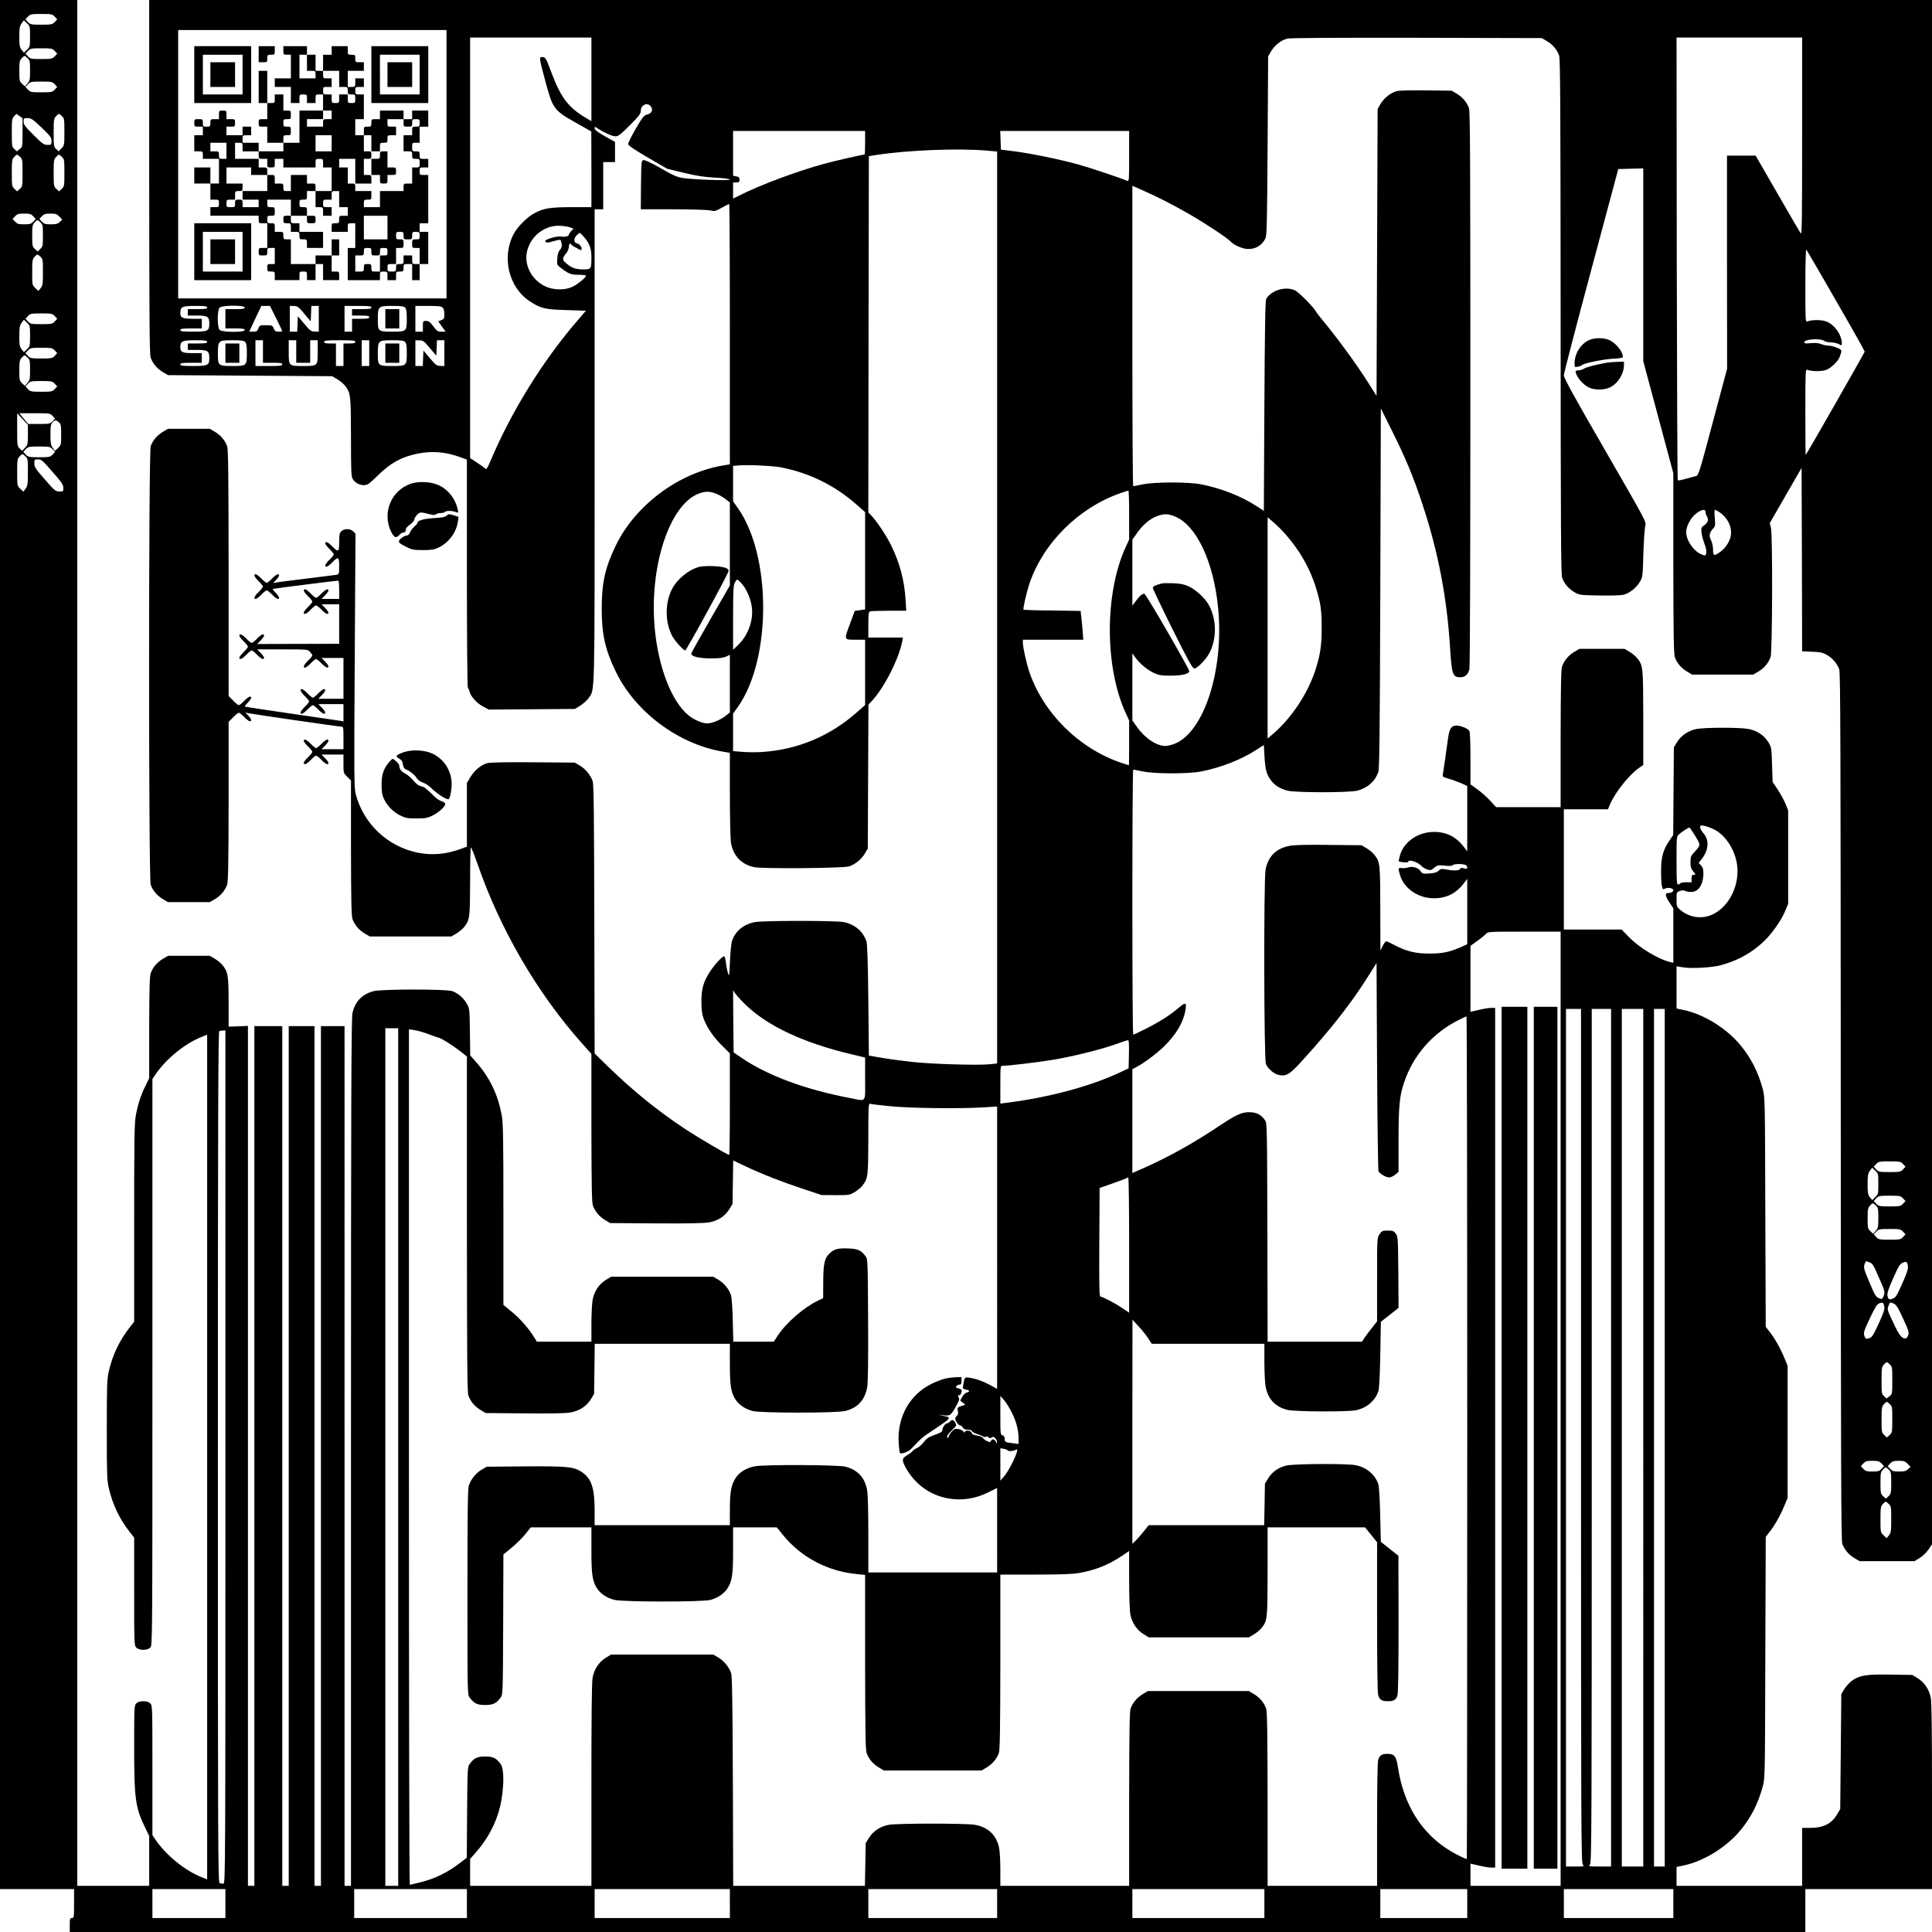
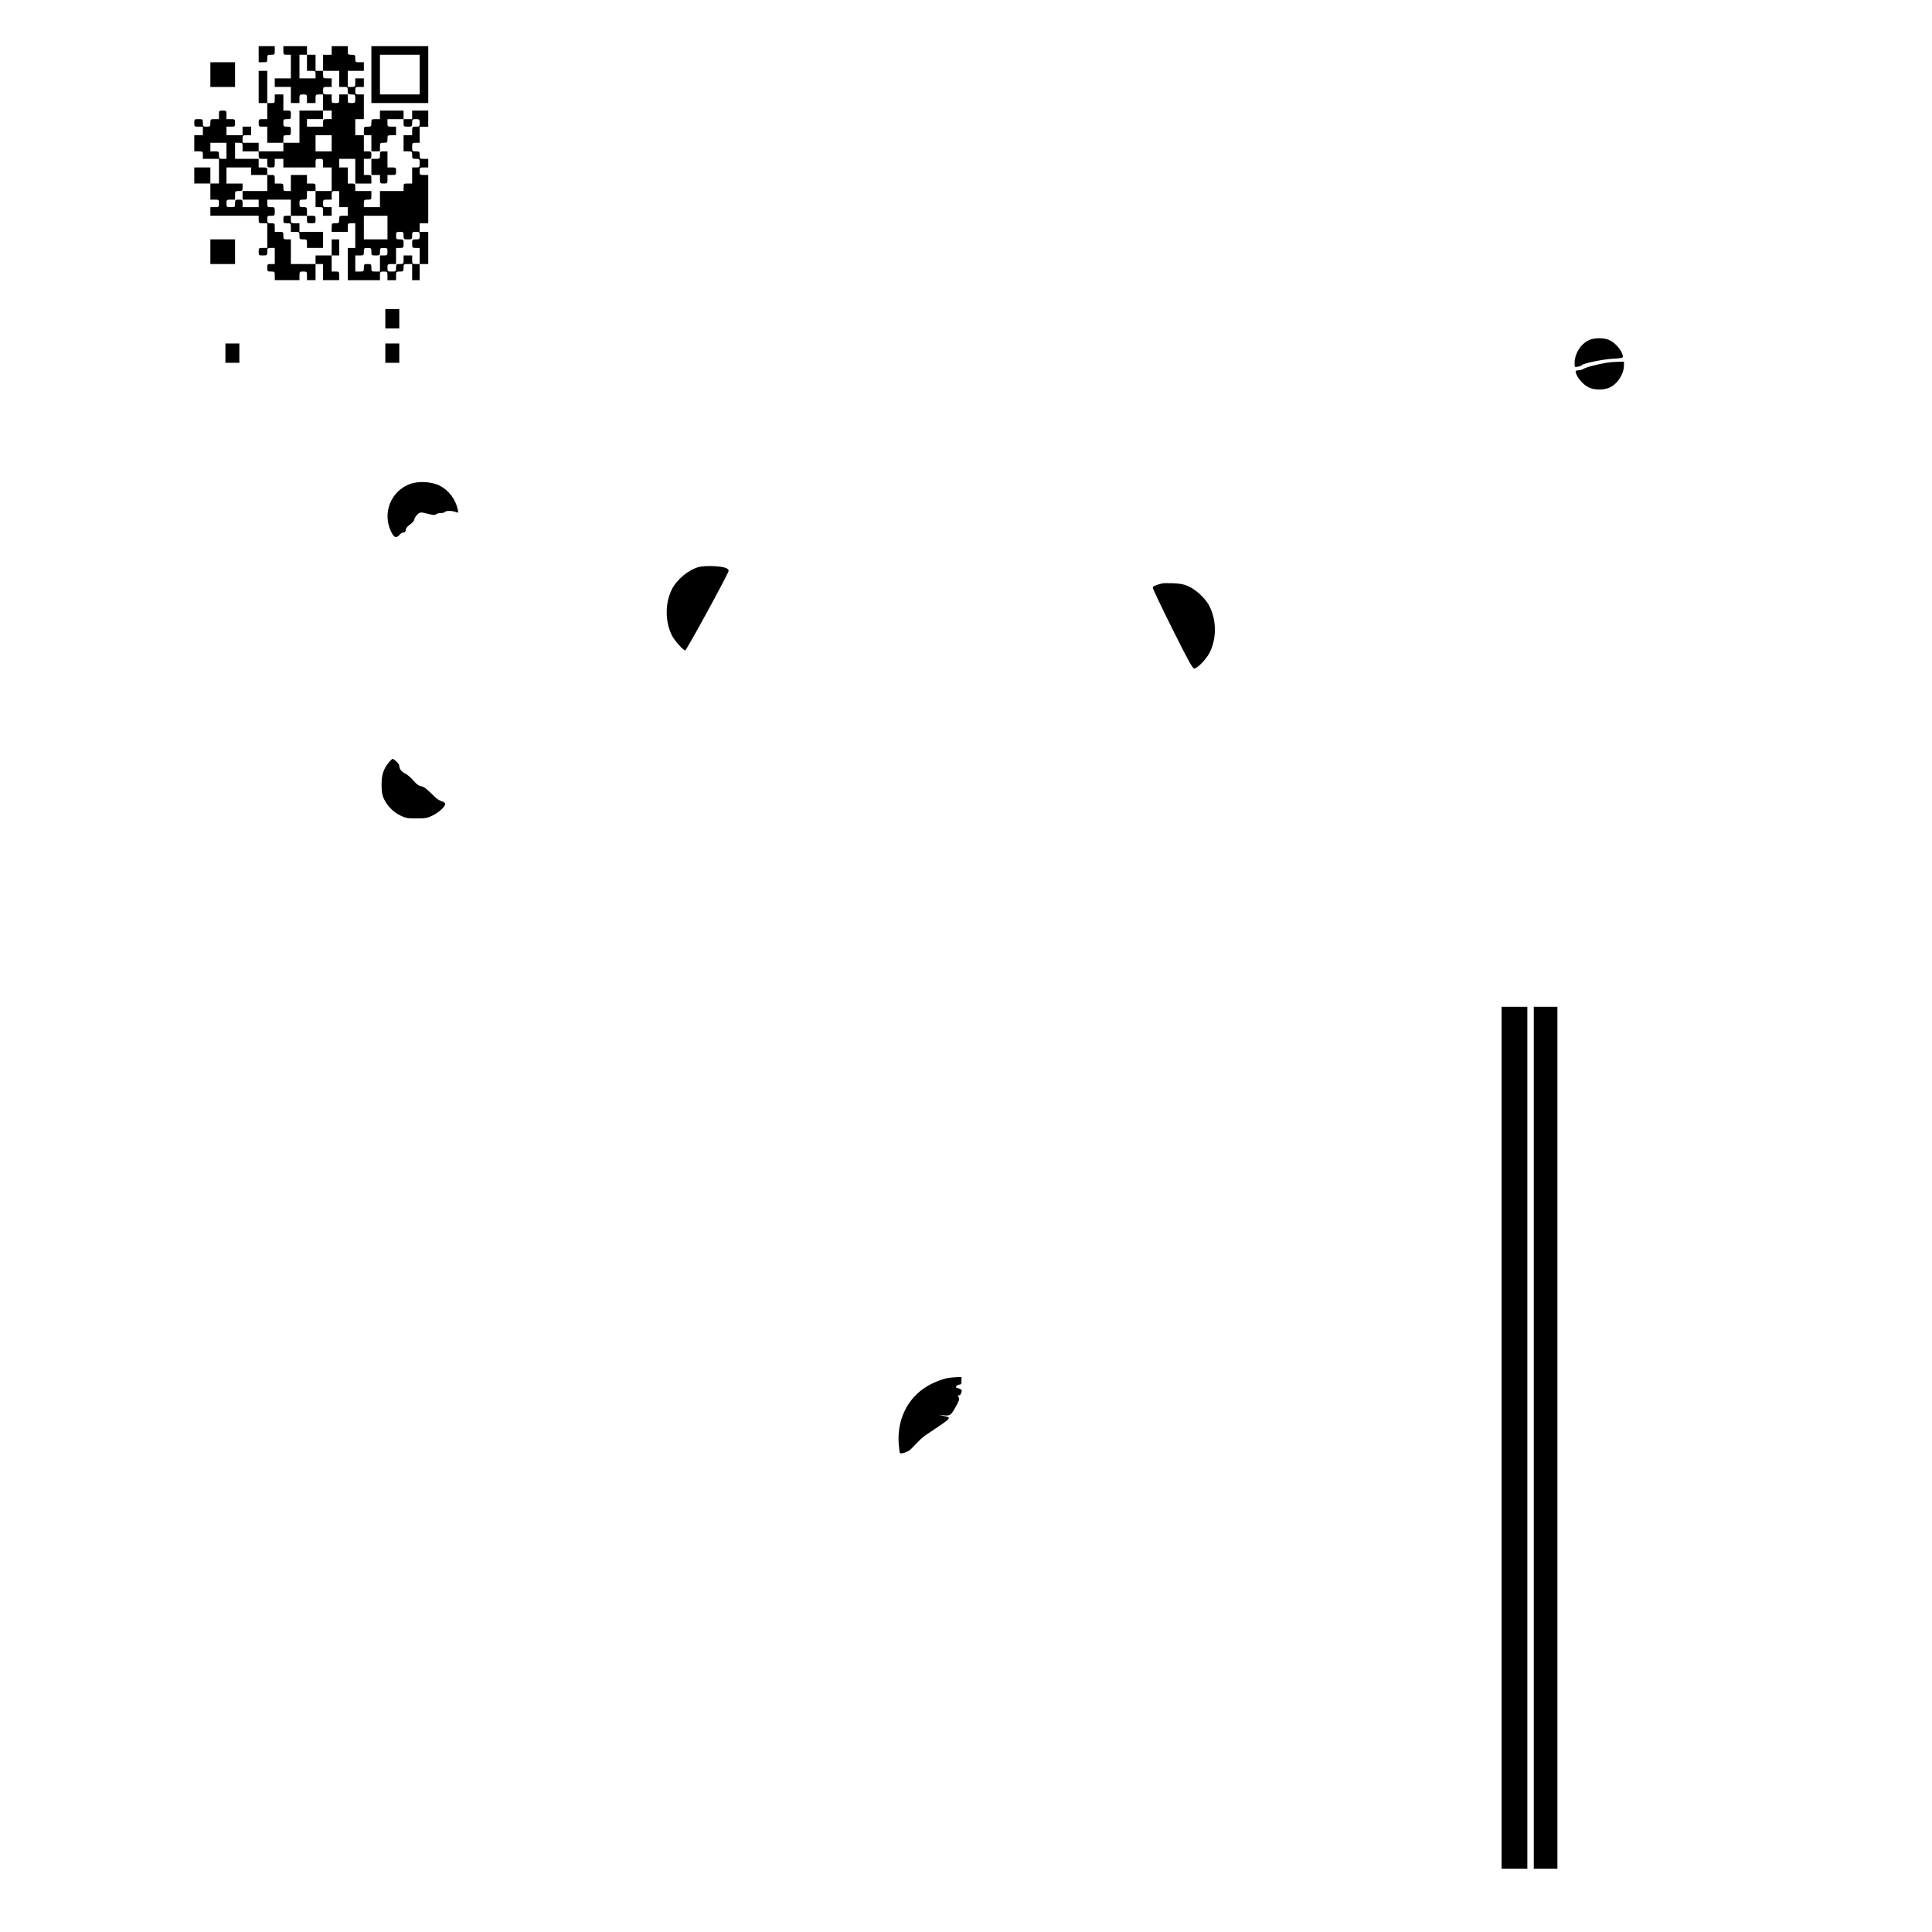
<svg xmlns="http://www.w3.org/2000/svg" version="1.0" width="2400" height="2400" viewBox="0 0 1800 1800">
-   <path d="M0 880v880h69v13.5c0 12.8-.1 13.5-2 13.5-1.8 0-2 .7-2 6.5v6.5h1617v-40h118v-86.3c0-61.8-.3-88-1.2-92.2-1.5-7.5-6-14.2-12.2-18l-4.9-3-19.6-.3c-22.4-.4-29 .5-36 5.2-2.5 1.7-5.9 5.3-7.6 8l-3 4.9-.5 53.6-.5 53.6-2.8 4.7c-5.2 8.9-12.6 12.7-24.9 12.8h-7.8v54h-117v-17.6l6.2-1.3c19-3.9 40.2-17 53.3-32.8 10-12.1 16.4-24.8 20.8-40.8 2.1-7.9 2.1-8.8 2.4-120.4l.4-112.3 3.3-4.2c4.9-6.1 10-15.1 13.8-24.1l3.3-8v-123l-3.3-8c-3.8-9-8.9-18-13.8-24.1l-3.3-4.2-.4-106.8c-.3-106-.3-107-2.4-114.9-4.4-16-10.8-28.7-20.8-40.8-13.1-15.8-34.3-28.9-53.3-32.8l-6.2-1.3v-39.3l5.8.9c8.1 1.4 27.4.3 35.7-2 15.8-4.3 29-11.7 40.3-22.6 7.4-7.1 16.2-19.8 19.7-28.5l2.5-6.1v-87l-2.4-5.9c-1.3-3.3-4.6-9.2-7.2-13.3l-4.9-7.3-.5-16.1c-.5-15.7-.6-16.2-3.5-21-4.1-6.5-10.7-10.9-18.8-12.3-8.4-1.5-40.8-1.4-48.2.1-7.5 1.5-14.2 6-18 12.2l-3 4.9-.3 40.8-.3 40.8-3.4 5c-6 9-7.8 15.2-7.9 27.6-.1 6 .3 12.7.7 14.7.7 3.5.9 3.7 3.2 2.6 2.8-1.3 7.5-.3 7.5 1.6 0 1.5-2.1 2.6-5.1 2.6-2.9 0-2.4 3.1 1.6 9l3.5 5.2V897l-2.7-.6c-12-3-29.2-13.5-39.1-23.8l-6.4-6.6H1457V754h41.1l1.9-4.6c4.9-11.3 17.8-27.5 27.1-34l3.9-2.7v-44.1c-.1-47.5-.2-48.2-5.4-55.1-1.5-1.9-4.8-4.7-7.4-6.2l-4.7-2.8h-42l-4.7 2.8c-5.3 3.1-9.4 7.9-11.4 13.4-1 3-1.3 16.9-1.4 67.5V752h-60.1l-5.6-6.1c-3.1-3.3-8.5-8.1-12-10.6l-6.3-4.5v-24c0-13.5-.4-24.7-1-25.7-1.2-2.3-7.9-5.1-12-5.1-4.9 0-6.6 2.7-8 12.6-1.9 14.2-4 28.6-4.6 32.1-.6 3.1-.5 3.1 5.3 4.8 3.2.9 8.4 2.8 11.6 4.2l5.7 2.6v60.9l-3.3-4.3c-7.6-10-17.5-14.5-30.3-13.7-13.6.9-25.6 9.8-29 21.5-.9 3-1.4 5.6-1.2 5.7 1.1 1 8.8 1.5 8.8.6 0-2.8 8.8-.1 12.4 3.9 1 1.1 3.4 2.5 5.2 3.1 3.1 1.1 3.7.9 6.6-1.5 3-2.5 3.6-2.6 9.9-2 4.4.5 6.9.3 7.3-.4.8-1.2 7.7-1.5 11.4-.5 1.2.4 2.2 1.4 2.2 2.4 0 1.6-.4 1.7-3.1 1-2.3-.7-3.1-.6-3.6.6-.6 1.6-6.2 1.8-13.3.4-3.9-.7-4.8-.6-6.8 1.3-1.7 1.6-3.9 2.2-8.6 2.5-6 .4-6.5.3-8.1-2.2-2.2-3.2-7.5-4.8-11.6-3.4-1.6.5-4.3.8-5.9.6-3.5-.5-3.6-.1-1.5 6.9 3.4 11.4 15.5 20.2 28.9 21.1 12.8.8 22.7-3.7 30.3-13.7l3.3-4.3v60.9l-5.7 2.6c-11 4.8-17.1 6.1-29.3 6.1-13.1.1-21.7-2-33-8-3.5-1.9-6.9-3.4-7.5-3.4-.6 0-2.1 1.9-3.2 4.2l-2.2 4.3-.1-39c-.1-41.9-.2-43.2-5.4-50-1.5-1.9-4.8-4.7-7.4-6.2l-4.7-2.8-30-.3c-19.8-.3-32.3 0-36.7.8-12.7 2.2-20.5 10-22.7 22.4-1.8 10-1.5 176.7.3 180.9 1.8 4.4 7.8 9.5 12.2 10.3 7.1 1.3 10.1-.6 22.4-14.2 27.2-30.1 44.7-52.5 60-76.7l8.5-13.5.5 96.2c.3 52.8.9 96.9 1.3 97.8 1.3 2.5 7 5.8 10 5.8 1.4 0 3.9-1.2 5.6-2.6l3.1-2.6V1062c0-31.5.9-40.8 5.1-53.3 8.5-25.5 26.5-46.1 50.9-58.4 3.6-1.8 6.8-3.3 7.3-3.3.4 0 .7 176.6.7 392.5s-.2 392.5-.4 392.5c-1.2 0-9-3.8-14.6-7.1-27.1-16-44.1-42.9-49.5-77.9-1.6-10.8-3.3-13-10-13-5.1 0-7.3 1.5-8.5 5.8-.6 2.3-1 24.3-1 60.4v56.8h-102v-80.8c-.1-64.8-.4-81.4-1.4-84.5-2-5.5-6.1-10.3-11.4-13.4l-4.7-2.8h-94l-4.7 2.8c-5.3 3.1-9.4 7.9-11.4 13.4-1 3.1-1.3 19.7-1.4 84.5v80.8H932v-14.8c0-8.2-.5-17.5-1.2-20.7-2.4-12-10.7-19.6-23.3-21.5-9.7-1.3-71.2-1.3-79.2.1-8.1 1.4-14.7 5.8-18.8 12.3l-3 4.9-.3 19.9-.4 19.8H683.1l-.3-97.2c-.3-73.6-.7-98.2-1.6-100.9-1.9-5.7-6.7-11.5-11.9-14.6l-4.8-2.8h-95.2l-4.9 3c-6.5 4.1-10.9 10.7-12.3 18.8-.8 4.4-1.1 35.8-1.1 100v93.7H438v-25.1l5.3-6c9.4-10.7 16.2-22.4 20.6-35.6 5.4-16.2 6.8-41.2 2.5-46.9-4.1-5.5-7-6.9-14.4-6.9s-10.3 1.4-14.4 6.9c-2 2.7-2.1 4.1-2.4 45l-.3 42.4-5.7 4.4c-12.1 9.4-24.3 15.4-38.7 18.8-4.4 1.1-8.3 2-8.7 2-.5 0-.8-179.3-.8-398.5V959l4.8.7c2.6.3 8.3 1.9 12.7 3.5 4.4 1.7 9.2 3.4 10.7 3.8 3.2 1 12 6.6 20.1 12.8l5.7 4.5v156.1c.1 127.8.3 156.8 1.4 159.9 2 5.5 6.1 10.3 11.4 13.4l4.7 2.8 36 .3c24.5.3 38.2 0 42.8-.8 8.5-1.5 15-5.7 19.2-12.4l3-4.9.3-23.4.3-23.3H680v18.7c0 20.6 1 26.7 5.4 33.4 3.3 4.9 8.9 8.6 15.7 10.5 7.6 2 77.7 2 86.2 0 11.7-2.7 18.6-10.3 20.7-22.4.7-4.5 1-24.9.8-62.9-.3-54.9-.3-56.2-2.4-58.9-4-5.4-7-6.8-15-7.2-9.9-.5-13.8.3-17.8 3.9-5.3 4.6-6.6 9.8-6.6 27.3l-.1 15.1-4.7 2.2c-13 6.2-29.7 20.6-37.5 32.5l-3.8 5.8h-37.7l-.5-19.8c-.2-10.8-1-21.3-1.6-23.3-1.7-5.6-6.5-11.5-11.8-14.6l-4.8-2.8h-95.2l-4.9 3c-6.5 4.1-10.9 10.7-12.3 18.8-.6 3.5-1.1 13.6-1.1 22.5v16.2h-50.8l-3-4.8c-4.8-7.8-12.9-16.9-20.8-23.4l-7.4-6.1V1132c0-70.5-.2-85.1-1.5-92.5-3.4-19.4-11.1-35.5-24.2-50.3l-5.2-5.9-.3-21.9c-.3-21.9-.3-21.9-3.1-26.6-3.1-5.3-7.9-9.4-13.4-11.4-5.6-2-65.7-1.9-73.2 0-10.7 2.9-17.2 9.6-19.7 20.3-1.1 4.8-1.4 73.6-1.4 409.5V1757h-6V956h-22v801h-6V956h-24v801h-6V956h-26v801h-6V955.8l-9 .4-9 .3v-23c-.1-24.7-.5-27.6-5.4-34-1.5-1.9-4.8-4.7-7.4-6.2l-4.7-2.8h-39l-4.7 2.8c-5.3 3.1-9.4 7.9-11.4 13.4-1 3-1.3 14.2-1.4 50.8v47l-3.4 7c-4.6 9.3-7.2 17.5-9.1 28-1.3 7.4-1.5 22.8-1.5 100.3v91.6l-4.3 5.5c-9.5 12.2-15.8 25.5-19.3 40.6-1.7 7.2-1.9 12.6-1.9 54.5s.2 47.3 1.9 54.5c3.5 15.1 9.8 28.4 19.3 40.6l4.3 5.5v50.2c0 48.9.1 50.3 2 52.2 2.8 2.8 10.2 2.8 13 0 2-2 2-3.3 2-265.9v-263.8l2.6-3.9c10-14.8 27.5-29.1 43.2-35.3l5.2-2.1v787l-5.2-2.1c-15.7-6.2-33.2-20.5-43.2-35.3l-2.6-3.9v-60.3c0-59.1 0-60.4-2-62.4-1.4-1.4-3.3-2-6.5-2s-5.1.6-6.5 2c-1.9 1.9-2 3.3-2 40.9 0 48.3 1.1 56.3 10.6 75.6l3.4 7v46.5H72V0H0v880zM51 15.5l2.3 2.5-2.3 2.5c-2.2 2.3-3 2.5-12.5 2.5s-10.3-.2-12.5-2.5L23.7 18l2.3-2.5c2.2-2.3 3-2.5 12.5-2.5s10.3.2 12.5 2.5zM28 34c0 9.3-.1 9.7-2.9 12.4l-2.8 2.7-2.2-2.7c-1.8-2.3-2.1-4-2.1-12.1s.3-9.9 2.1-12.5l2.1-2.9 2.9 2.7C27.9 24.3 28 24.7 28 34zm23 13.5l2.3 2.5-2.3 2.5c-2.2 2.3-3 2.5-12.5 2.5s-10.3-.2-12.5-2.5L23.7 50l2.3-2.5c2.2-2.3 3-2.5 12.5-2.5s10.3.2 12.5 2.5zm-25.3 6.7c2.1 1.9 2.3 3 2.3 11.4s-.2 9.6-2.4 12.1l-2.4 2.8-2.6-2.4c-2.4-2.3-2.6-3-2.6-12 0-8.3.3-9.7 2.2-11.8 2.6-2.8 2.6-2.8 5.5-.1zM51 78.5l2.3 2.5-2.3 2.5c-2.2 2.3-3 2.5-12.5 2.5s-10.3-.2-12.5-2.5L23.7 81l2.3-2.5c2.2-2.3 3-2.5 12.5-2.5s10.3.2 12.5 2.5zm-30 45c0 13.3 0 13.4-2.7 15.4l-2.6 2.1-2.4-2.2c-2.2-2-2.3-2.8-2.3-15.2 0-11.9.2-13.2 2.1-15.3l2.2-2.2 2.8 2 2.9 2v13.4zm36.7-15.3c2.2 2 2.3 2.9 2.3 14.7 0 12.2-.1 12.6-2.7 15.3l-2.7 2.8-2.3-2.2c-2.2-2-2.3-2.9-2.3-15.2 0-11.9.2-13.2 2.2-15.3 2.6-2.8 2.6-2.8 5.5-.1zm-18.9 10.7c8.3 8 9.2 9.3 9.2 12.5 0 3.5-.1 3.6-3.7 3.6-3.4 0-4.7-.9-13-9.2-8-7.9-9.3-9.7-9.3-12.5 0-3.1.2-3.3 3.8-3.3 3.3.1 4.7 1.1 13 8.9zm-20.1 27.3c2.2 2 2.3 2.9 2.3 14.8 0 12.2-.1 12.7-2.5 15l-2.5 2.3-2.5-2.3c-2.4-2.3-2.5-2.8-2.5-14.9 0-11.4.2-12.7 2.2-14.8 2.6-2.8 2.6-2.8 5.5-.1zm39 0c2.2 2 2.3 2.9 2.3 14.8 0 12.2-.1 12.7-2.5 15l-2.5 2.3-2.5-2.3c-2.4-2.3-2.5-2.8-2.5-14.9 0-11.4.2-12.7 2.2-14.8 2.6-2.8 2.6-2.8 5.5-.1zM31 201.5l2.3 2.5-2.3 2.5c-2 2.1-3.2 2.5-8.5 2.5s-6.5-.4-8.5-2.5l-2.3-2.5 2.3-2.5c2-2.1 3.2-2.5 8.5-2.5s6.5.4 8.5 2.5zm24.3.3l2.7 2.8-2.3 2.2c-1.9 1.8-3.5 2.2-8.3 2.2-5.2 0-6.4-.4-8.4-2.5l-2.3-2.5 2.3-2.5c2-2.1 3.3-2.5 8-2.5 4.9 0 6 .4 8.3 2.8zm-17.6 5.4c2.1 2 2.3 3 2.3 12.3 0 9.5-.2 10.3-2.5 12.5l-2.5 2.3-2.5-2.3c-2.3-2.2-2.5-3-2.5-12.4 0-8.9.2-10.2 2.2-12.3 2.6-2.8 2.6-2.8 5.5-.1zm0 32c2.2 2 2.3 2.9 2.3 14.3 0 11-.2 12.5-2.1 14.9l-2.2 2.7-2.8-2.7c-2.9-2.8-2.9-2.9-2.9-14.8 0-10.9.2-12.2 2.2-14.3 2.6-2.8 2.6-2.8 5.5-.1zM51 294.5l2.3 2.5-2.3 2.5c-2.2 2.3-3 2.5-12.5 2.5s-10.3-.2-12.5-2.5l-2.3-2.5 2.3-2.5c2.2-2.3 3-2.5 12.5-2.5s10.3.2 12.5 2.5zM28 313c0 9.3-.1 9.7-2.9 12.4l-2.8 2.7-2.2-2.7c-1.8-2.3-2.1-4-2.1-12.1s.3-9.9 2.1-12.5l2.1-2.9 2.9 2.7c2.8 2.7 2.9 3.1 2.9 12.4zm23 13.5l2.3 2.5-2.3 2.5c-2.2 2.3-3 2.5-12.5 2.5s-10.3-.2-12.5-2.5l-2.3-2.5 2.3-2.5c2.2-2.3 3-2.5 12.5-2.5s10.3.2 12.5 2.5zm-25.3 6.7c2.1 1.9 2.3 3 2.3 11.4s-.2 9.6-2.4 12.1l-2.4 2.8-2.6-2.4c-2.4-2.3-2.6-3-2.6-12 0-8.3.3-9.7 2.2-11.8 2.6-2.8 2.6-2.8 5.5-.1zM51 357.5l2.3 2.5-2.3 2.5c-2.2 2.3-3 2.5-12.5 2.5s-10.3-.2-12.5-2.5l-2.3-2.5 2.3-2.5c2.2-2.3 3-2.5 12.5-2.5s10.3.2 12.5 2.5zM26 405c0 8.8-.2 9.6-2.7 12.2l-2.7 2.8-2.3-2.2c-2.2-2.1-2.3-2.8-2.3-17.4v-15.3l5 5.3 5 5.3v9.3zm23-17.5l2.3 2.5-2.3 2.5c-2.2 2.3-3 2.5-12.5 2.5H26.3l-4.2-5-4.2-5h14.4c14 0 14.4.1 16.7 2.5zm6.3 6.3C56.7 395 57 397 57 405c0 9.3-.1 9.7-2.9 12.4l-2.9 2.7-2.1-2.9c-1.8-2.6-2.1-4.4-2.1-12.3 0-8.1.3-9.6 2.1-11.6 2.2-2.3 3-2.2 6.2.5zM49 418.5l2.3 2.5-2.3 2.5c-2.2 2.3-3 2.5-12.5 2.5s-10.3-.2-12.5-2.5l-2.3-2.5 2.3-2.5c2.2-2.3 3-2.5 12.5-2.5s10.3.2 12.5 2.5zm-25.3 6.7c2.2 2 2.3 2.9 2.3 14.6 0 11-.2 12.7-2.1 15.4l-2.1 2.9-2.9-2.7c-2.9-2.8-2.9-2.8-2.9-15.3 0-11.4.2-12.7 2.2-14.8 2.6-2.8 2.6-2.8 5.5-.1zm25.2 14.4c8.6 9.8 10.1 12 10.1 15 0 3.3-.1 3.4-3.7 3.3-3.5 0-4.5-.8-13.5-11.2-8.7-9.9-9.8-11.5-9.8-14.9 0-3.7.1-3.8 3.4-3.8 3.2 0 4.3 1 13.5 11.6zm1547.7 333c10.6 5 19.5 18.4 21.7 32.4 2.9 18.8-6.8 39.2-22.2 46.7-10 5-22 3.4-30.8-4.1-3.1-2.6-3.3-3.1-3.3-9.6 0-6.7 0-6.8 3.1-7.9 2.1-.7 3.7-.7 4.9-.1 1 .6 3.6 1 5.7 1 6.8 0 11.3-7 11.3-17.3 0-3.8-.5-5.6-2.2-7.4l-2.2-2.3 2.2-2.8c7.1-8.7 8-18.2 2.4-24.7-1.8-2-3.2-4.5-3.2-5.6 0-1.9.4-2.1 3.8-1.5 2 .4 6 1.8 8.8 3.2zm-18.4 4.3c6.4 10.1 6.5 10.5 1.3 16-4.2 4.5-4.5 5.2-4.5 10.4 0 4.5.5 6.1 2.6 8.6 2.5 3 2.5 3.1.5 3.1-1.7 0-2.1.6-2.1 3.5v3.5h-4.9c-2.8 0-5.3.4-5.6 1-.3.5-1.3 1-2.1 1-1.2 0-1.4-3.6-1.4-22.3 0-21.9 0-22.4 2.3-24.4 2.2-2.1 8.8-6.3 9.7-6.3.3 0 2.2 2.7 4.2 5.9zM1454 1312.5V1757h-84V1736.3l7.8 1.8c4.2 1 9.4 1.9 11.5 1.9h3.7V939h-3.7c-2.1 0-7.3.9-11.5 1.9l-7.8 1.8v-61.5l6.3-4.5c3.4-2.5 7.1-5.4 8.1-6.6 1.9-2.1 2.5-2.1 35.8-2.1h33.8v444.5zm19 25.2c0 368.6.1 397.8 1.7 399.5 1.5 1.7 1.3 1.8-7 1.8h-8.7V940h14v397.7zm28 1.8V1739h-10.7c-10.2 0-10.5-.1-9-1.8 1.6-1.7 1.7-30.9 1.7-399.5V940h18v399.5zm30 0V1739h-20V940h20v399.5zm20 0V1739h-10V940h10v399.5zm-1180 18V1757h-12V958h12v399.5zm-161 0c0 391.2 0 397.5-1.9 397.5-1.1 0-2.6-.3-3.5-.6-1.5-.6-1.6-36.5-1.6-396.9 0-316.1.3-396.4 1.3-396.8.6-.3 2.2-.6 3.5-.6l2.2-.1v397.5zm0 416v13.5h-68v-27h68v13.5zm225 0v13.5H330v-27h105v13.5zm245 0v13.5H554v-27h126v13.5zm249 0v13.5H809v-27h120v13.5zm249 0v13.5h-123v-27h123v13.5zm189 0v13.5h-81v-27h81v13.5zm192 0v13.5h-102v-27h102v13.5z" />
  <path d="M1399 1339.5V1741h24V938h-24v401.5zM1429 1339.5V1741h22V938h-22v401.5z" />
-   <path d="M139 164.7c.1 135.1.3 165.5 1.4 168.6 2 5.5 6.1 10.3 11.4 13.4l4.7 2.8 76.5.5 76.5.5 4.7 2.8c2.6 1.5 5.9 4.3 7.4 6.2 5.1 6.8 5.3 8.3 5.4 47.3 0 30.4.2 36.8 1.5 39.2 2.6 5 9.9 7.5 14.5 5 1.1-.6 5.2-4.2 9.2-8.2 12.1-11.8 21.7-17 37-20.2 13.3-2.7 26.3-1.6 40.1 3.5l5.7 2.1v106.4c0 60.1.4 106.4.9 106.4s1.1 1.3 1.4 2.9c1 4.6 6.8 11.3 12.7 14.3l5.4 2.9 40.1-.3 40.2-.3 4.8-3c2.7-1.7 6.2-4.8 7.8-7 6-8.7 5.7 5.4 5.7-235.3V195h8v-44h11v-18.8l-9.5-5.3c-6.6-3.8-9.5-6-9.5-7.3 0-1.8.1-1.8 2.7 0 6.4 4.1 13.7 7.4 16.7 7.4 2.7 0 4.7-1.6 13.4-10.3 8.5-8.5 10.2-10.7 10.2-13.3 0-5.9 6.5-8.6 9.5-4 2.2 3.3.6 6.3-3.8 7.4-2.8.7-4.1 2.4-10.5 13.3-3.9 6.8-7.1 13.2-7 14.3.2 1.2 6.3 5.3 18.3 12.3l18 10.5 15.6 3.8c12 2.9 18.6 3.9 29.2 4.5 8.2.4 13.7 1.2 13.7 1.8 0 1.2-34.5.1-44-1.5-5.2-.8-9.3-2.6-20.3-9-8.3-4.8-14.7-7.8-16-7.6-2.2.3-2.2.6-2.5 23L597 195h30.2c16.7 0 32.3.5 34.7 1.1 4 .9 4.8.7 10.6-2.6 3.5-1.9 6.6-3.5 6.9-3.5.3 0 .6 54.6.6 121.3v121.3l-7 1.2c-41.2 7.1-81.2 37-99.3 74.5-9.9 20.4-13.1 34.7-13.1 58.7s3.2 38.3 13.1 58.7c18.1 37.5 58.1 67.4 99.3 74.5l7 1.2V740c0 21.6.5 41.4 1 45 2 12.2 9.7 20.4 21.6 22.9 7.8 1.7 83.1 1 88.5-.7 5.6-1.9 11.5-6.6 14.6-11.9l2.8-4.8.3-67 .3-67 2.8-3c11.6-12.2 25.5-39.4 28.7-56l.6-3.5H809v-11.9c0-9.9.3-12 1.6-12.5.9-.3 8.8-.6 17.6-.6h16.1l-.6-10.3c-1.1-18-5.3-33.9-13.4-50.5-4.6-9.3-13-22-18.4-27.8l-2.9-3 .2-166 .3-165.9 7.5-1.2c28.6-4.4 75.5-6.3 102.3-4l9.7.9v849.6l-7.7.8c-11.2 1-52.2-.2-70.3-2.1-8.5-.9-21.3-2.6-28.5-3.8l-13-2.2-.5-51.5c-.4-36.4-.9-52.6-1.8-55.1-3.1-9.1-10.8-15.7-21-17.8-7-1.5-74.8-1.5-82.8 0-10.6 1.9-18.6 8.6-21.5 17.8-.6 2-1.4 10.3-1.8 18.6-.6 14.1-.7 14.8-1.9 11-.7-2.2-1.6-6.6-1.9-9.8-.4-3.5-1-5.7-1.8-5.7-1.7 0-9.4 8.4-13.3 14.7-5.9 9.2-7.7 15.5-7.7 27.3 0 8.4.5 11.7 2.2 16.4 3.2 8.3 9.1 17 17.3 25.1l7 6.9v47.3c0 26-.3 47.3-.6 47.3-1.6 0-28.7-16-41.2-24.2-25.6-17-48.7-35.7-71.7-58.1L554 981.5l-.3-125c-.2-95.7-.5-125.8-1.5-128.6-1.9-5.7-6.7-11.5-11.9-14.6l-4.8-2.8-38.7-.3c-25.3-.2-40.1.1-42.7.8-5.8 1.5-12.1 6.7-15.8 13l-3.3 5.4v59.4l-5.7 2.1c-13.8 5.1-26.8 6.2-40.1 3.5-28.1-5.7-50.5-26.8-57.8-54.6-1.5-5.8-1.6-15.9-.9-124.5l.7-118.1-2.1-2.1c-2.8-2.8-8.4-2.8-11.1-.1-1.7 1.7-2 3.3-2 10 0 9.4-.8 9.9-6.5 4-3.9-4-6.5-5.1-6.5-2.7 0 .7 1.8 3.1 4 5.2s4 4.4 4 5c0 .6-1.8 2.9-4 5-4 3.9-5.1 6.5-2.7 6.5.7 0 3.1-1.8 5.2-4 5.7-5.8 6.5-5.4 6.5 3.5 0 6.9-.2 7.5-2.2 8-1.3.2-13.8 1.8-27.8 3.5s-26.8 3.3-28.5 3.7l-3 .5 2.7-2.9c1.6-1.6 2.8-3.4 2.8-4.1 0-2.3-2.6-1.2-6.5 2.8-2.1 2.2-4.4 4-5 4-.6 0-2.9-1.8-5-4s-4.5-4-5.2-4c-2.4 0-1.3 2.6 2.7 6.5 2.2 2.1 4 4.4 4 5 0 .6-1.8 2.9-4 5-4 3.9-5.1 6.5-2.7 6.5.7 0 3.1-1.8 5.2-4s4.4-4 5-4c.6 0 2.9 1.8 5 4 3.9 4 6.5 5.1 6.5 2.8 0-.7-1.4-2.7-3.2-4.5-1.7-1.8-3-3.4-2.7-3.6.4-.3 59.3-7.8 61.2-7.7.4 0 .7 3.8.7 8.5v8.5h-16.4l3.2-3.3c1.8-1.8 3.2-3.8 3.2-4.5 0-2.3-2.6-1.2-6.5 2.8-2.1 2.2-4.4 4-5 4-.6 0-2.9-1.8-5-4s-4.5-4-5.2-4c-2.4 0-1.3 2.6 2.7 6.5 2.2 2.1 4 4.4 4 5 0 .6-1.8 2.9-4 5s-4 4.5-4 5.2c0 2.4 2.6 1.3 6.5-2.7 2.1-2.2 4.4-4 5-4 .6 0 2.9 1.8 5 4 3.9 4 6.5 5.1 6.5 2.8 0-.7-1.4-2.7-3.2-4.5l-3.2-3.3H316v36.8l-38.2.1-38.2.1 3.2-3.3c1.8-1.8 3.2-3.8 3.2-4.5 0-2.3-2.6-1.2-6.5 2.8-2.1 2.2-4.4 4-5 4-.6 0-2.9-1.8-5-4-3.9-4-6.5-5.1-6.5-2.7 0 .7 1.8 3.1 4 5.2s4 4.4 4 5c0 .6-1.8 2.9-4 5s-4 4.5-4 5.2c0 2.4 2.6 1.3 6.5-2.7 2.1-2.2 4.4-4 5-4 .6 0 2.9 1.8 5 4 3.9 4 6.5 5.1 6.5 2.8 0-.7-1.4-2.7-3.2-4.5l-3.2-3.3h23.5c23.3 0 23.6 0 25.7 2.3 1.2 1.3 2.2 2.8 2.2 3.3 0 .6-1.8 2.8-4 4.9-4 3.9-5.1 6.5-2.7 6.5.7 0 3.1-1.8 5.2-4s4.4-4 5-4c.6 0 2.9 1.8 5 4 3.9 4 6.5 5.1 6.5 2.8 0-.7-1.4-2.7-3.2-4.5l-3.2-3.3H320v38h-23.4l3.2-3.3c1.8-1.8 3.2-3.8 3.2-4.5 0-2.3-2.6-1.2-6.5 2.8-2.1 2.2-4.4 4-5 4-.6 0-2.9-1.8-5-4s-4.5-4-5.2-4c-2.4 0-1.3 2.6 2.7 6.5 2.2 2.1 4 4.4 4 5 0 .6-1.8 2.9-4 5-4 3.9-5.1 6.5-2.7 6.5.7 0 3.1-1.8 5.2-4s4.4-4 5-4c.6 0 2.9 1.8 5 4 3.9 4 6.5 5.1 6.5 2.8 0-.7-1.4-2.7-3.2-4.5l-3.2-3.3H320v16.2l-2.7-.6c-1.6-.3-22.1-3.3-45.8-6.7-23.6-3.4-43.2-6.4-43.4-6.6-.3-.2 1-1.8 2.7-3.6 1.8-1.8 3.2-3.8 3.2-4.5 0-2.3-2.6-1.2-6.5 2.8-2.1 2.2-4.4 4-5 4-.6 0-3-1.9-5.3-4.3l-4.2-4.3V534c-.1-93-.3-115.2-1.4-118.3-2-5.5-6.1-10.3-11.4-13.4l-4.7-2.8h-39l-4.7 2.8c-5.3 3.1-9.4 7.9-11.4 13.4-2 5.6-2 403 0 408.6 2 5.5 6.1 10.3 11.4 13.4l4.7 2.8h39l4.7-2.8c5.3-3.1 9.4-7.9 11.4-13.4 1-3 1.3-18.6 1.4-77.8v-73.9l4.2-4.3c2.3-2.4 4.7-4.3 5.3-4.3.6 0 2.9 1.8 5 4 3.9 4 6.5 5.1 6.5 2.8 0-.7-1.2-2.5-2.7-4.1l-2.8-2.9 2.5.6c4.1.9 84.6 12.6 86.9 12.6 2 0 2.1.5 2.1 10.5V698h-20.4l3.2-3.3c1.8-1.8 3.2-3.8 3.2-4.5 0-2.3-2.6-1.2-6.5 2.8-2.1 2.2-4.4 4-5 4-.6 0-2.9-1.8-5-4-3.9-4-6.5-5.1-6.5-2.7 0 .7 1.8 3.1 4 5.2s4 4.4 4 5c0 .6-1.8 2.9-4 5s-4 4.5-4 5.2c0 2.4 2.6 1.3 6.5-2.7 2.1-2.2 4.4-4 5-4 .6 0 2.9 1.8 5 4 3.9 4 6.5 5.1 6.5 2.8 0-.7-1.4-2.7-3.2-4.5l-3.2-3.3H320v8.6c0 8.5 0 8.6 3.5 12.1l3.5 3.5v62.6c.1 49.8.4 63.5 1.4 66.5 2 5.5 6.1 10.3 11.4 13.4l4.7 2.8h76l4.7-2.8c2.6-1.5 5.9-4.3 7.4-6.2 5.1-6.7 5.3-8.7 5.4-42.1 0-17.1.3-31.4.7-31.8.4-.3 3.2 6.7 6.3 15.6 21 60.7 55.4 119.8 96.9 166.5l9.1 10.2v68.8c.1 54.9.4 69.6 1.4 72.6 2 5.5 6.1 10.3 11.4 13.4l4.7 2.8 42.5.3c28.5.2 44.7-.1 49.3-.9 8.5-1.4 15-5.6 19.2-12.3l3-4.9.3-20.3.3-20.2 11.2 5.3c16.2 7.6 33.8 14.5 53.7 21.1l17.5 5.8 13 .1c12.4 0 13.2-.1 17.7-2.8 2.6-1.5 5.9-4.3 7.4-6.2 5.1-6.7 5.3-8.5 5.4-43.8 0-30.8.1-32.8 1.8-32.3.9.3 9.1 1.3 18.2 2.2 18.2 1.9 64.9 2.5 87.3 1.1l12.7-.8V1294l-6.2-3.4c-7-3.8-13.2-6-19.5-7-4.6-.7-4.6-.7-5.9 6.7-.6 3.5-.5 3.7 2.5 4.3 3.7.8 4 2 .8 2.8-1.3.3-3.2 2.1-4.2 4l-1.9 3.5 2.4 1.9 2.4 1.9-3.8 1.3c-3.6 1.1-3.7 1.4-3.2 4.5.5 2.2.2 3.6-.9 4.5-.8.7-1.5 1.9-1.5 2.7 0 2.1 3 6.3 4.6 6.3.7 0 1.8.9 2.4 2 .8 1.4 2.1 2 4.6 2 2 0 3.7.6 4 1.4.3.7 2.4 1.9 4.7 2.6 2.3.8 4.8 1.8 5.4 2.3.7.5 2 .6 3 .3.9-.4 2-.1 2.4.6.7 1 1.3 1 2.7.1 1.6-.9 2.2-.8 3.6.8.9 1.1 1.6 2.7 1.5 3.7 0 1.3-.3 1.2-1.1-.6-1.3-2.5-3.3-2.9-4.6-.7-.7 1.4-1.1 1.4-3.9 0-1.7-.9-3.3-2.2-3.6-2.9-.3-.7-2.7-1.7-5.2-2.1-3.5-.5-4.9-1.2-5.2-2.6-.6-2.2-6.3-2.8-6.3-.7-.1.8-.6.6-1.4-.5-.8-1-2.9-2-4.7-2.3-2.8-.5-3.9-.1-6.1 2.3-1.4 1.5-2.8 3.7-3 4.8-.4 1.7-.6 1.8-1.2.4-.5-1.2.6-2.9 4.1-6.2 4.5-4.3 4.7-4.6 3.4-7.1-1.6-2.9-3.3-3.3-5.1-1.1-.7.8-1.8 1.5-2.4 1.5-1.7 0-4.6 3.8-4.6 6 0 2.1-.7 2.5-9.3 5.6-3.5 1.2-5.8 3-8 5.9-1.8 2.3-4.5 4.8-6.2 5.5-1.6.7-3.7 2.1-4.5 3.1-.8 1.1-3.1 2.7-5 3.8-2 1-3.6 2.7-3.8 3.9-.5 3.6 5.9 14.2 12.6 20.9 17.2 17.2 44 21.2 66.7 9.8l8.5-4.2V1465H809v-35.2c0-20.9-.4-37.7-1.1-41.4-2-11.7-9.1-19.3-20.6-22-7.4-1.7-74.4-2-83.9-.3-7.6 1.3-14.3 5.3-17.9 10.7-4.2 6.4-5.5 13.1-5.5 29.4v14.8H554v-13.8c0-21.4-3.1-30.1-12.6-36.2-7.2-4.5-13.9-5.1-52.9-4.8l-35 .3-4.8 2.8c-5.5 3.2-10.1 9.1-12 15.1-.9 3.2-1.2 26.1-1.2 99.3 0 94.5 0 95.2 2.1 97.9 4.1 5.5 7 6.9 14.4 6.9s10.3-1.4 14.4-6.9c2.1-2.7 2.1-3.9 2.4-68l.2-65.3 7.5-6.2c4.1-3.4 9.9-9 12.8-12.6l5.2-6.5H551v21.2c0 23.2.9 29 5.4 35.9 3.4 5.1 9.2 8.8 16.3 10.5 8.5 2 81.6 2 89.2 0 6.8-1.9 12.4-5.6 15.7-10.5 4.5-6.9 5.4-12.7 5.4-35.9V1423h40.7l6.1 7.5c17 20.7 41.7 33.6 69.1 36.1l7.1.7v81.1c.1 65.1.4 81.8 1.4 84.9 2 5.5 6.1 10.3 11.4 13.4l4.7 2.8h91l4.7-2.8c5.3-3.1 9.4-7.9 11.4-13.4 1-3.1 1.3-19.8 1.4-85.1V1467h32.4c24.5 0 34.5-.4 41.1-1.5 15-2.6 27.3-7.6 39.8-15.9l6.7-4.6v26.8c0 16.5.5 29.1 1.2 32.7 1.5 7.5 6 14.2 12.2 18l4.9 3h93.2l4.7-2.8c2.6-1.5 5.9-4.3 7.4-6.2 5.2-6.9 5.3-7.9 5.4-52.3V1423h90.8l5.6 6.9 5.6 7v69.3c0 44.8.4 70.6 1 73 1.3 4.4 3.4 5.8 9 5.8 5.4 0 7.5-1.2 8.9-5.1.8-2.2 1.1-22.9 1.1-66.8l-.1-63.6-8.2-6.5-8.2-6.5-.6-25c-.3-14.7-1.1-26.5-1.7-28.6-3-9-10.8-15.7-21-17.8-8.3-1.7-58.4-1.4-65.2.4-7.2 1.9-12.8 5.9-16.5 11.9l-3 4.9-.3 19.4-.4 19.3h-107.6l-5 6.3c-2.8 3.4-6.2 7.3-7.6 8.6l-2.6 2.4v-104.4l.1-104.4 5.5 6c3 3.2 7.1 8.3 9 11.2l3.5 5.3H1178v16.7c0 9.1.5 19.5 1.1 22.9 2 11.7 9.1 19.3 20.6 22 7.3 1.7 55.6 1.9 63.5.3 10.2-2.1 17.9-8.7 21-17.8.8-2.4 1.4-14 1.8-34.1l.5-30.5 8.3-6.5 8.2-6.5-.2-33.2c-.3-32-.4-33.3-2.4-36-1.9-2.5-2.8-2.8-7.5-2.8-4.9 0-5.5.2-7.6 3.4-2.3 3.4-2.3 3.4-2.3 42.3v38.9l-5.3 6.7c-2.9 3.7-6.1 7.9-7 9.4l-1.7 2.8h-88l-.2-101.9c-.3-101.2-.3-102-2.4-104.7-3.5-4.7-7-6.7-12.6-7.1-8.1-.6-13 1.5-29.6 12.5-23.8 16-47.3 29.1-71.2 39.7l-10 4.4v-96.8l3.3-1.7c7.1-3.7 18.4-12 25.8-19.1 11.9-11.4 18.9-23.5 20.6-35.8.7-5.8-.4-5.8-7-.2-8 6.8-17.1 12.5-29.6 18.9-6.4 3.2-11.9 5.8-12.3 5.8-.5 0-.8-55.6-.8-123.5s.3-123.5.8-123.5c.4 0 4.3.8 8.7 1.7 11.7 2.4 42.8 2.4 55 0 18.6-3.8 36.8-10.9 51-20.1l7-4.5.6 10.7c.8 12.4 1.8 16.4 5.8 21.9 3.5 4.9 8.4 8 15.4 9.9 7.4 2 58 2 65.4 0 9.7-2.6 16.5-8.7 19.5-17.5 1-2.8 1.4-40.8 1.8-171.1l.5-167.5 10.2 20.5c13 26.1 19.8 42.4 28.3 68 14.7 44 23.1 87.4 26 134.6 1.6 25.1 2.4 27.4 9.8 27.4 4.1 0 7.1-2.8 8.2-7.5.6-2.4.9-106.9.9-261.5 0-212.6-.2-258.2-1.3-261.3-2-5.5-6.1-10.3-11.4-13.4l-4.7-2.8-23.7-.3c-14.5-.2-25.1.1-27.5.7-5.7 1.6-11.7 6.3-15 11.8l-2.8 4.8-.5 133.6-.5 133.7-7.8-12.3c-10.6-16.9-29.1-42.2-44.2-60.3-1.7-2.1-3.9-4.9-4.8-6.5-3.2-5-16.1-17.9-19.4-19.3-9-3.9-22 .1-26.6 8.1-.9 1.5-1.3 28.3-1.7 99.7l-.5 97.7-7-4.5c-14.2-9.2-32.4-16.3-51-20.1-12.2-2.4-43.3-2.4-55 0-4.4.9-8.3 1.7-8.7 1.7-.5 0-.8-63-.8-139.9v-140l10 4.4c14.4 6.4 27.9 13.3 43 22 15.4 8.8 35.6 22.3 38.5 25.5 2.9 3.3 11.4 7 16.2 7 7.3 0 12.6-3.1 16.1-9.5 1.5-2.7 1.7-11.3 2.2-86.5l.5-83.5 2.8-4.8c3.2-5.4 9.2-10.2 14.8-11.7 2.4-.7 44-.9 120.6-.8l116.8.3 4.7 2.8c5.3 3.1 9.4 7.9 11.4 13.4 1.1 3.1 1.3 45.9 1.4 243.3.1 197.4.3 240.2 1.4 243.3 2 5.5 6.1 10.3 11.4 13.4 4.6 2.7 5 2.8 23.3 3.1 11.2.2 20.2-.1 22.6-.7 5.7-1.6 11.7-6.3 15-11.8 2.8-4.8 2.8-5 3.4-26.8.4-12.1 1.2-23.6 1.8-25.6 1.1-3.6 1-3.7-37.4-70.3-29.2-50.5-38.5-67.4-38.5-69.9 0-1.7 11.4-45.7 25.4-97.7l25.3-94.5 11.6-.3 11.7-.3v179.6l14 52.2 14 52.2v83.8c.1 67.4.4 84.5 1.4 87.6 2 5.5 6.1 10.3 11.4 13.4l4.7 2.8h57l4.7-2.8c5.3-3.1 9.4-7.9 11.4-13.4 1.7-4.8 2-112.3.4-120.1l-1.1-4.9 14.8-25.7 14.8-25.7.3 85.4.2 85.5 9.3.4c7.9.3 10 .8 14 3.1 5.2 3.1 9.3 7.9 11.3 13.4 1.1 3.2 1.3 72.9 1.4 407.3.1 334.4.3 404.1 1.4 407.3 2 5.5 6.1 10.3 11.4 13.4l4.7 2.8h51.2l4.9-3c2.8-1.7 6.3-5.2 8.2-7.9l3.2-4.8V0H139v164.7zM416 153v125H166V28h250v125zm135-79v38.9l-5.7-3.4c-15.8-9.5-22.7-18.6-31.2-41-5.2-14-5.8-15-8.3-15.3-3.8-.4-3.7.2 2.3 22.5 7 25.9 7.8 27 28.7 38.8l14.1 8 .1 35.2V193h-18.3c-20 0-26.2 1-35.1 5.8-6.5 3.5-15.3 12.3-18.8 18.8-11.8 21.9-4.9 50.5 15.2 63.4 10 6.4 13.7 7.3 33.7 7.9l18.2.6-8.6 10c-31.8 37.1-60.4 83.2-79.6 128.3-3.6 8.5-4.6 10-5.6 8.8-.7-.8-4.1-3.3-7.7-5.6l-6.4-4.2V35h113v39zm1128 53.2c0 77.3-.2 91.9-1.3 90.3-.8-1.1-10.5-17.9-21.7-37.3l-20.3-35.2H1609v99.2l.1 99.3-13.3 49.8c-12.7 47.7-13.4 49.8-15.8 50.3-1.4.3-5.6 1.4-9.4 2.5-3.7 1.1-7.1 1.7-7.5 1.4-.3-.4-.7-93.3-.9-206.6L1562 35h117v92.2zM806 133c0 6-.2 11-.5 11-2 0-27.4 5.8-37.6 8.6-25.4 6.9-59.6 19.7-79 29.5L683 185v-15h3c2.5 0 3-.4 3-2.5 0-2-.6-2.7-3-3.2l-3-.6V122h123v11zm246 12.6c0 22.1-.1 23.6-1.7 22.9-6.4-2.7-32.2-11.4-44.8-15-16.8-4.8-46.6-10.9-62.5-12.8l-10.5-1.3-.3-8.7-.3-8.7H1052v23.6zm-520.6 66.3l2.9 1.2-2.2 2.2c-1.1 1.3-2.1 2.8-2.1 3.4 0 1.4-3.7 2.3-7 1.7-3.6-.8-15 2.5-15 4.2 0 1.8 2.5 1.8 8.5-.1 2.7-.8 5.2-1.2 5.6-1 .3.3.9 1.9 1.2 3.7.3 2.4-.1 3.9-1.6 5.6-1.5 1.5-2.2 4-2.5 8-.4 5.5-.2 6 2.4 8.1 8 6.2 10.3 7.1 17.4 7.1 3.9 0 7 .4 7 .9 0 1.6-8.2 8.3-12.9 10.4-7.1 3.3-17.9 3-25.3-.6-13.2-6.5-20.2-20.9-16.4-33.9 4-14 17.1-23.4 31.1-22.4 3.3.2 7.3.9 8.9 1.5zm12.6 8.8c5.1 5.7 7 10.8 7 18.8 0 11.4-.1 11.5-8 11.5-7.1 0-11.1-1.6-16.6-6.7-2.7-2.5-2.4-4.1 1.3-8.6 1.3-1.6 2.3-4.2 2.3-5.8 0-2.9 1.3-3.8 2.5-1.8.4.5 1.7 1.4 2.8 2 1.2.5 3 1.4 3.9 2.1.9.7 2 .9 2.4.5 1.3-1.3-1.4-5.5-3.8-5.9-3.2-.4-3.6-4.3-.7-7.4 1.2-1.3 2.6-2.4 3-2.4.4 0 2.1 1.7 3.9 3.7zM1710.5 280c14.8 25.6 26.8 47 26.8 47.6 0 .8-53.4 94.4-55 96.3-.1.2-.3-17.7-.3-39.8 0-38 .1-40.3 1.8-39.6 3.9 1.7 13.3 1.7 17.7.1 4.4-1.7 10.9-7.9 12.4-11.9 2.5-6.7 2.5-6.6-2.4-8.7-2.6-1.1-6.1-2-8-2-1.8 0-4.8-.6-6.7-1.4-2.3-1-5.3-1.3-9.6-.9-5.1.5-6.2.3-6.2-.9 0-2.8 15.1-3.8 18.4-1.3 1.1.8 3.9 1.5 6.3 1.5s5.7.7 7.3 1.5c2.9 1.5 3 1.5 3-.6 0-7.8-6.9-17.6-14.5-20.4-4.4-1.7-13.7-1.7-17.7 0-1.7.7-1.8-1.3-1.8-33.6 0-19.7.4-33.9.9-33.4.5.6 12.9 21.9 27.6 47.5zM193 286.5c0 1.2-1.7 1.5-9 1.5h-9v6h8.4c10.1 0 11.6 1 11.6 7.5 0 6.9-1.2 7.5-15.1 7.5-9.9 0-11.9-.3-11.9-1.5s1.8-1.5 10-1.5h10v-9h-8.1c-9.9 0-11.9-.9-11.9-5.5 0-5.7 1.7-6.5 14.1-6.5 9 0 10.9.3 10.9 1.5zm35 0c0 1.2-1.7 1.5-9 1.5h-9v18h9c7.3 0 9 .3 9 1.5 0 2.3-21.2 2.2-23.4-.1-2.3-2.2-2.3-18.6 0-20.8 2.2-2.3 23.4-2.4 23.4-.1zm29.3 10c3.1 6.3 5.7 11.7 5.7 12 0 .3-1.5.5-3.4.5-2.8 0-3.6-.5-4.6-3-1.2-2.9-1.5-3-7.2-3s-6 .1-7.1 3c-1 2.6-1.6 3-4.8 3h-3.7l5.6-12 5.7-12h8l5.8 11.5zm26.2-4.2l6 7.1.3-7.2.3-7.2h6.9v24l-3.7-.1c-3.4 0-4.4-.7-9.8-7.2l-6-7.1-.3 7.2-.3 7.2H270v-24l3.8.1c3.3 0 4.3.7 9.7 7.2zm62.5-5.8c0 1.2-1.7 1.5-9 1.5h-9v6h8c6.4 0 8 .3 8 1.5s-1.6 1.5-8 1.5h-8v12h-7v-24h12.5c10.4 0 12.5.2 12.5 1.5zm31.4.1c1.2 1.2 1.6 3.7 1.6 10.4 0 11.8-.2 12-13.5 12s-13.5-.2-13.5-11.7c0-12 .4-12.3 13.6-12.3 8 0 10.6.3 11.8 1.6zm35 0c1 .9 1.6 3.3 1.6 6.1 0 4-.3 4.6-2.9 5.6l-2.8 1 3.4 4.9 3.5 4.8h-3.9c-3.5 0-4.2-.5-7.6-5-3-4-4.3-5-6.7-5-2.9 0-3 .1-3 5v5h-7v-24h11.9c9.5 0 12.3.3 13.5 1.6zM193 318.5c0 1.2-1.7 1.5-9 1.5h-9v6h8.4c10.1 0 11.6 1 11.6 7.5 0 6.9-1.2 7.5-15.1 7.5-9.9 0-11.9-.3-11.9-1.5s1.8-1.5 10-1.5h10v-9h-8.1c-9.9 0-11.9-.9-11.9-5.5 0-5.7 1.7-6.5 14.1-6.5 9 0 10.9.3 10.9 1.5zm35.4.1c1.2 1.2 1.6 3.7 1.6 10.4 0 11.8-.2 12-13.5 12s-13.5-.2-13.5-11.7c0-12 .4-12.3 13.6-12.3 8 0 10.6.3 11.8 1.6zm16.6 8.9V338h9c7.3 0 9 .3 9 1.5 0 1.3-2.1 1.5-12.5 1.5H238v-24h7v10.5zm31 0V338h13v-21h7v10.4c0 13.7.1 13.6-13.5 13.6s-13.5.1-13.5-13.6V317h7v10.5zm55-9c0 1.2-1.3 1.5-5.5 1.5H320v21h-7v-21h-5.5c-4.2 0-5.5-.3-5.5-1.5 0-1.3 2.3-1.5 14.5-1.5s14.5.2 14.5 1.5zm13 10.5v12h-7v-24h7v12zm33.4-10.4c1.2 1.2 1.6 3.7 1.6 10.4 0 11.8-.2 12-13.5 12s-13.5-.2-13.5-11.7c0-12 .4-12.3 13.6-12.3 8 0 10.6.3 11.8 1.6zm23.1 5.7l6 7.1.3-7.2.3-7.2h6.9v24l-3.7-.1c-3.4 0-4.4-.7-9.8-7.2l-6-7.1-.3 7.2-.3 7.2H387v-24l3.8.1c3.3 0 4.3.7 9.7 7.2zM728 435.5c26 5.1 49.9 16.8 69.9 34.5l8.1 7.1V567.8l-4.8.7-4.8.6-4.2 11.3c-6 16.1-6.2 15.6 4.8 15.6h9v60.9l-8.1 7.1c-24.8 21.9-55 34.5-87.8 36.6-5.3.4-13.6.3-18.4-.1l-8.7-.7v-34.9l4.4-6.2c31.5-44.4 31.5-141 0-185.4l-4.4-6.2v-33l4.3-.4c8.2-.9 32.3.2 40.7 1.8zm324 44.4v22.8l-3.4 7.4c-9.3 20.3-14.6 48.1-14.6 76.9 0 28.8 5.3 56.6 14.6 76.9l3.4 7.4v20.8c0 11.5-.1 20.9-.3 20.9-.2 0-3.5-1.1-7.3-2.4-39.2-13.3-72.3-46.2-85.4-84.6-2.7-8.1-5.9-22.5-6-26.8V596h56.3l-.7-8.8c-.4-4.8-.9-10.8-1.3-13.4l-.5-4.6-26.3-.4c-14.5-.1-26.6-.5-26.9-.8-.7-.8 2.8-16.1 5.4-24 13-38.2 45.7-70.8 85-84.6 3.6-1.2 6.8-2.3 7.3-2.3.4-.1.7 10.2.7 22.8zm-385-20c2.7 1 6.8 3.3 9 5.1l4 3.2V545.5l-18 31.2c-9.9 17.2-18 31.7-18 32.3 0 2.6 7.4 4.4 18 4.4 7.6 0 11.5-.4 14.3-1.6l3.7-1.7v53.7l-4 3.2c-4.7 3.7-12.7 7-17 7-4.5 0-12.6-3.4-17.5-7.5-15.6-12.7-27.9-44.2-31.4-79.9-5.6-57.4 13.2-115.9 40.6-126.6 6.2-2.4 10.1-2.5 16.3-.1zm922 17.1c0 1.2.6 3.1 1.4 4.3 1.8 2.8.7 6-2.9 8.3-2.4 1.5-2.6 2.2-2.3 6.3.3 2.5 1.5 7.3 2.8 10.7 1.5 4 2.1 7 1.6 8.8-.6 2.6-.7 2.6-4.4 1.1-7.2-2.9-14.2-13-14.2-20.5 0-6.7 5.1-15.3 11.4-19.1 4.1-2.5 6.6-2.4 6.6.1zm13 .2c8.3 5.7 12.4 15.1 10.2 23.5-1.5 5.4-5.3 10.7-10.2 14-5.1 3.5-6 3.1-6-2.7 0-3-.8-6.6-1.9-8.8-2.1-4.1-1.5-7.1 2.1-10.9 1.9-2 2-3 1.4-9.8-.4-4.2-.3-7.5.2-7.5s2.4 1 4.2 2.2zm-508 3.7c20.3 7.7 36.7 41.9 40.9 85.5 5.7 57.6-13.2 116.2-40.9 126.7-2.7 1-6.4 1.9-8 1.9-8.4 0-19-7-26.5-17.4l-4.5-6.4v-62.5l2.8 3.9c4.3 5.9 10.8 11.3 17.1 14.3 4.9 2.2 6.9 2.6 15.6 2.6 10.7 0 17.5-1.6 17.5-4.2 0-2.2-40-71.4-41.7-72-1.7-.6-4.6 1.8-8.4 7.1l-2.9 3.9v-61.5l4.5-6.4c5.4-7.6 11.7-12.9 18.2-15.4 6.2-2.4 10.1-2.5 16.3-.1zm103.8 17c16.5 18.9 26.6 39.1 31.8 63.1 1.3 6.2 1.8 12.8 1.8 24 0 16.6-1.4 25.6-6.1 40-7.1 21.3-21.8 43.5-38.4 58l-5.9 5.1V481.9l5.9 5.1c3.3 2.8 8.2 7.8 10.9 10.9zM691 543.7c4.3 4.8 7.8 12.7 9.2 20.3 2.3 12.3-2.6 27.1-12.1 36.5l-5.1 4.9v-29.7c0-24.8.3-30.3 1.5-32.7.9-1.7 1.9-3 2.4-3s2.4 1.7 4.1 3.7zm4.8 393.5c20.4 19.2 53.4 34.5 96.5 44.8l13.7 3.3v19.9c0 23.1 1.8 20.9-14.7 17.7-41.5-7.9-76.7-21.1-100.8-37.6l-7-4.8-.3-28.9-.2-28.9 2.8 3.9c1.6 2.1 6.1 6.9 10 10.6zm356 45l-.3 13.2-11.5 5.3c-26.9 12.2-65.3 22.2-102.7 26.8l-5.3.7v-17.6c0-17 .1-17.6 2-17.6 5.4 0 33.2-3.3 47-5.6 18.2-3 45.6-9.8 59-14.7 5.2-1.9 10.1-3.5 10.8-3.6 1-.1 1.2 2.9 1 13.1zm721.2 102.3l2.3 2.5-2.3 2.5c-2.2 2.3-3 2.5-12.5 2.5s-10.3-.2-12.5-2.5l-2.3-2.5 2.3-2.5c2.2-2.3 3-2.5 12.5-2.5s10.3.2 12.5 2.5zm-23 18.5c0 9.3-.1 9.7-2.9 12.4l-2.8 2.7-2.2-2.7c-1.8-2.3-2.1-4-2.1-12.1s.3-9.9 2.1-12.5l2.1-2.9 2.9 2.7c2.8 2.7 2.9 3.1 2.9 12.4zm-698 57v63l-6.1-4.1c-6.6-4.5-18.7-10.9-20.7-10.9-1 0-1.2-10.5-1-50.6l.3-50.6 12.3-4.3c6.8-2.4 12.6-4.6 12.9-4.9.4-.3 1-.6 1.5-.6.4 0 .8 28.4.8 63zm721-43.5l2.3 2.5-2.3 2.5c-2.2 2.3-3 2.5-12.5 2.5s-10.3-.2-12.5-2.5l-2.3-2.5 2.3-2.5c2.2-2.3 3-2.5 12.5-2.5s10.3.2 12.5 2.5zm-25.3 6.7c2.1 1.9 2.3 3 2.3 11.4s-.2 9.6-2.4 12.1l-2.4 2.8-2.6-2.4c-2.4-2.3-2.6-3-2.6-12 0-8.3.3-9.7 2.2-11.8 2.6-2.8 2.6-2.8 5.5-.1zm25.3 24.3l2.3 2.5-2.3 2.5c-2.2 2.3-3 2.5-12.5 2.5s-10.3-.2-12.5-2.5l-2.3-2.5 2.3-2.5c2.2-2.3 3-2.5 12.5-2.5s10.3.2 12.5 2.5zm-31.2 28.6c2.6.9 3.7 2.5 8.1 12.7 6.3 14.2 6.6 15.1 4.9 18.9-1.3 2.9-1.4 3-4.4 1.7-2.7-1.1-3.8-2.9-8.7-14.7-5.1-12.1-5.6-13.8-4.6-16.6.6-1.7 1.2-3.1 1.3-3.1.2 0 1.7.5 3.4 1.1zm35.7 3.2c.5 2.6-.5 5.9-5.1 16.3-5 11.3-6.2 13.2-8.7 14.2-3.6 1.4-4.4 1-5.2-2.7-.4-2.1.8-6 5.3-16.1 4.9-11.2 6.3-13.4 8.8-14.5 3.6-1.5 4.2-1.2 4.9 2.8zm-22 37.8c.6 2.5-.4 5.5-5.1 15.9-5.3 11.5-6.2 12.9-9.1 13.8-3 .9-3.2.8-4.3-2.2-1-2.8-.5-4.3 5-16.2 5-10.5 6.7-13.3 8.8-14.1 3.4-1.2 3.9-1 4.7 2.8zm17.5 11.2c5.2 11.3 5.8 13 4.8 15.7-.5 1.7-1.7 3-2.5 3-3.6 0-5.8-2.8-11.4-14.7-5.7-12.1-5.8-12.5-4.4-15.8 1.3-3.4 1.4-3.4 4.5-2.1 2.7 1.1 4 3.1 9 13.9zm-12.3 42.9c2.2 2 2.3 2.9 2.3 14.9 0 12.6 0 12.8-2.7 14.8l-2.6 2.1-2.4-2.2c-2.2-2-2.3-2.8-2.3-14.7 0-11.4.2-12.7 2.2-14.8 2.6-2.8 2.6-2.8 5.5-.1zm-817.8 45.3c4.1 8.2 6.1 16.4 6.1 24.3v4.5l-5.6-.7c-6.9-.8-7.4-1.1-7.4-4.3 0-1.6-.7-2.7-2-3-1.9-.5-2-1.4-2-18.7v-18.1l3.5 4c1.9 2.2 5.3 7.6 7.4 12zm817.8-8.3c2.2 2 2.3 2.9 2.3 14.3 0 11.7-.1 12.2-2.5 14.5l-2.5 2.3-2.5-2.3c-2.4-2.3-2.5-2.8-2.5-14.4 0-10.9.2-12.2 2.2-14.3 2.6-2.8 2.6-2.8 5.5-.1zm-822.1 42.9c.7 1.2 5.1 1.1 7.5-.2 1.8-.9 1.9-.8 1.3 1.8-1.1 5-8.3 18.7-11.9 22.8l-3.5 4v-30.2l3 .5c1.7.2 3.3.8 3.6 1.3zm814.4 12.4l2.3 2.5-2.3 2.5c-2 2.1-3.2 2.5-8.5 2.5s-6.5-.4-8.5-2.5l-2.3-2.5 2.3-2.5c2-2.1 3.2-2.5 8.5-2.5s6.5.4 8.5 2.5zm24.3.3l2.7 2.8-2.3 2.2c-1.9 1.8-3.5 2.2-8.3 2.2-5.2 0-6.4-.4-8.4-2.5l-2.3-2.5 2.3-2.5c2-2.1 3.3-2.5 8-2.5 4.9 0 6 .4 8.3 2.8zm-17.6 5.4c2.1 2 2.3 3 2.3 12.3 0 9.5-.2 10.3-2.5 12.5l-2.5 2.3-2.5-2.3c-2.3-2.2-2.5-3-2.5-12.4 0-8.9.2-10.2 2.2-12.3 2.6-2.8 2.6-2.8 5.5-.1zm0 32c2.2 2 2.3 2.9 2.3 14.3 0 11-.2 12.5-2.1 14.9l-2.2 2.7-2.8-2.7c-2.9-2.8-2.9-2.9-2.9-14.8 0-10.9.2-12.2 2.2-14.3 2.6-2.8 2.6-2.8 5.5-.1z" />
-   <path d="M181 69.5V96h53V43h-53v26.5zm45 0V88h-37V51h37v18.5z" />
  <path d="M196 69.5V81h23V58h-23v11.5zM241 50.5V58h4c3.9 0 4-.1 4-3.5 0-3.3.2-3.5 3.5-3.5 3.4 0 3.5-.1 3.5-4v-4h-15v7.5z" />
  <path d="M264 47c0 3.9.1 4 3.5 4h3.5v22h-15v8h15v15h8v-4c0-3.9.1-4 3.5-4s3.5.1 3.5 4v4h8v-4c0-3.9.1-4 3.5-4h3.5v15h-22v30h-15v-3.5c0-3.3.2-3.5 3.5-3.5 3.4 0 3.5-.1 3.5-4s-.1-4-3.5-4c-3.3 0-3.5-.2-3.5-3.5s.2-3.5 3.5-3.5c3.4 0 3.5-.1 3.5-4s-.1-4-3.5-4H264V88h-8v4c0 3.9-.1 4-3.5 4H249V66h-8v30h8v15h-4c-3.9 0-4 .1-4 3.5s.1 3.5 4 3.5h4v15h15v8h-23v-8h-15v-3.5c0-3.4.1-3.5 4-3.5h4v-8h-8v8h-15v-8h4c3.9 0 4-.1 4-3.5s-.1-3.5-4-3.5h-4v-4c0-3.9-.1-4-3.5-4s-3.5.1-3.5 4v4h-4c-3.9 0-4 .1-4 3.5 0 3.3-.2 3.5-3.5 3.5s-3.5-.2-3.5-3.5c0-3.4-.1-3.5-4-3.5s-4 .1-4 3.5.1 3.5 4 3.5h4v8h-8v15h4c3.9 0 4 .1 4 3.5v3.5h15v23h-8v-15h-15v15h15v15h4c3.9 0 4 .1 4 3.5s-.1 3.5-4 3.5h-4v8h45v3.5c0 3.4.1 3.5 4 3.5h4v23h-4c-3.9 0-4 .1-4 3.5s.1 3.5 4 3.5 4-.1 4-3.5c0-3.3.2-3.5 3.5-3.5h3.5v15h-3.5c-3.3 0-3.5.2-3.5 3.5s.2 3.5 3.5 3.5c3.4 0 3.5.1 3.5 4v4h23v-4c0-3.9.1-4 3.5-4s3.5.1 3.5 4v4h8v-15h7v15h15v-4c0-3.9-.1-4-3.5-4H309v-15h7v-15h-7v15h-15v8h-23v-23h-3.5c-3.3 0-3.5-.2-3.5-3.5 0-3.4-.1-3.5-4-3.5h-4v-4c0-3.9-.1-4-3.5-4-3.3 0-3.5-.2-3.5-3.5s.2-3.5 3.5-3.5c3.4 0 3.5-.1 3.5-4s-.1-4-3.5-4c-3.3 0-3.5-.2-3.5-3.5V186h22v15h-3.5c-3.3 0-3.5.2-3.5 3.5s.2 3.5 3.5 3.5c3.4 0 3.5.1 3.5 4v4h4c3.9 0 4 .1 4 3.5 0 3.3.2 3.5 3.5 3.5 3.4 0 3.5.1 3.5 4v4h15v-15h-22v-8h-4c-3.9 0-4-.1-4-3.5V201h15v3.5c0 3.4.1 3.5 4 3.5s4-.1 4-3.5-.1-3.5-4-3.5h-4v-4c0-3.9-.1-4-3.5-4-3.3 0-3.5-.2-3.5-3.5s.2-3.5 3.5-3.5c3.4 0 3.5-.1 3.5-4v-4h8v15h3.5c3.4 0 3.5.1 3.5 4v4h8v-8h-4c-3.9 0-4-.1-4-3.5s.1-3.5 4-3.5h4v-4c0-3.9.1-4 3.5-4h3.5v15h8v8h-4c-3.9 0-4 .1-4 3.5 0 3.3-.2 3.5-3.5 3.5-3.4 0-3.5.1-3.5 4v4h15v-4c0-3.9.1-4 3.5-4h3.5v23h-7v30h30v-4c0-3.9.1-4 3.5-4s3.5.1 3.5 4v4h8v-4c0-3.9.1-4 3.5-4 3.3 0 3.5-.2 3.5-3.5 0-3.4.1-3.5 4-3.5h4v15h7v-15h8v-30h-8v-8h8v-45h-4c-3.9 0-4-.1-4-3.5s.1-3.5 4-3.5h4v-8h-4c-3.9 0-4-.1-4-3.5 0-3.3-.2-3.5-3.5-3.5-3.4 0-3.5-.1-3.5-4s.1-4 3.5-4h3.5v-15h8v-15h-15v8h-8v-8h-22v8h-4c-3.9 0-4 .1-4 3.5 0 3.3-.2 3.5-3.5 3.5-3.4 0-3.5.1-3.5 4v4h-8v-15h8V88h-4c-3.9 0-4-.1-4-3.5s.1-3.5 4-3.5h4v-8h-8v4c0 3.9-.1 4-3.5 4H324V66h15v-8h-4c-3.9 0-4-.1-4-3.5 0-3.3-.2-3.5-3.5-3.5-3.4 0-3.5-.1-3.5-4v-4h-15v8h-8v15h-7V51h-8v-8h-22v4zm22 11.5V66h4c3.9 0 4 .1 4 3.5V73h-15V51h7v7.5zm30 15V81h4c3.9 0 4 .1 4 3.5 0 3.3.2 3.5 3.5 3.5 3.4 0 3.5.1 3.5 4s-.1 4-3.5 4-3.5-.1-3.5-4v-4h-8v4c0 3.9-.1 4-3.5 4s-3.5-.1-3.5-4v-4h-4c-3.9 0-4-.1-4-3.5s.1-3.5 4-3.5h4v-8h-4c-3.9 0-4-.1-4-3.5V66h15v7.5zm-7 33.5v4h-4c-3.9 0-4 .1-4 3.5v3.5h-15v-7h15v-8h8v4zm67 7.5c0 3.4.1 3.5 4 3.5s4-.1 4-3.5c0-3.3.2-3.5 3.5-3.5s3.5.2 3.5 3.5-.2 3.5-3.5 3.5c-3.4 0-3.5.1-3.5 4v4h-8v15h4c3.9 0 4 .1 4 3.5 0 3.3.2 3.5 3.5 3.5 3.4 0 3.5.1 3.5 4s-.1 4-3.5 4H384v15h-4c-3.9 0-4 .1-4 3.5v3.5h-22v15h-15v-3.5c0-3.3.2-3.5 3.5-3.5 3.4 0 3.5-.1 3.5-4v-4h-15v-3.5c0-3.3-.2-3.5-3.5-3.5H324v-15h-8v-8h15v23h15v-4c0-3.9-.1-4-3.5-4H339v-15h3.5c3.3 0 3.5-.2 3.5-3.5s-.2-3.5-3.5-3.5H339v-15h7v15h8v-4c0-3.9.1-4 3.5-4 3.3 0 3.5-.2 3.5-3.5 0-3.4.1-3.5 4-3.5h4v-8h-4c-3.9 0-4-.1-4-3.5V111h15v3.5zm-67 19v7.5h-15v-15h15v7.5zm-98 7v7.5h-3.5c-3.3 0-3.5-.2-3.5-3.5 0-3.4-.1-3.5-4-3.5h-4v-8h15v7.5zm15-3.5v4h15v3.5c0 3.4.1 3.5 4 3.5h4v4c0 3.9.1 4 3.5 4s3.5-.1 3.5-4v-4h8v8h30v-4c0-3.9.1-4 3.5-4s3.5.1 3.5 4v4h8v22h-15v-3.5c0-3.4-.1-3.5-4-3.5h-4v-8h-15v15h-3.5c-3.3 0-3.5-.2-3.5-3.5 0-3.4-.1-3.5-4-3.5h-4v-4c0-3.9-.1-4-3.5-4H249v15h-23v8h15v7h-15v-3.5c0-3.3-.2-3.5-3.5-3.5s-3.5.2-3.5 3.5c0 3.4-.1 3.5-4 3.5s-4-.1-4-3.5.1-3.5 4-3.5h4v-4c0-3.9.1-4 3.5-4 3.3 0 3.5-.2 3.5-3.5V171h-15v-15h23v7h15v-3.5c0-3.4-.1-3.5-4-3.5h-4v-8h-22v-15h3.5c3.4 0 3.5.1 3.5 4zm135 75v11h-22v-22h22v11zm15 7.5c0 3.4.1 3.5 4 3.5s4-.1 4-3.5c0-3.3.2-3.5 3.5-3.5s3.5.2 3.5 3.5-.2 3.5-3.5 3.5c-3.4 0-3.5.1-3.5 4s.1 4 3.5 4h3.5v15h-3.5c-3.4 0-3.5-.1-3.5-4v-4h-8v4c0 3.9-.1 4-3.5 4-3.3 0-3.5.2-3.5 3.5 0 3.4-.1 3.5-4 3.5s-4-.1-4-3.5.1-3.5 4-3.5h4v-15h3.5c3.4 0 3.5-.1 3.5-4s-.1-4-3.5-4c-3.3 0-3.5-.2-3.5-3.5s.2-3.5 3.5-3.5 3.5.2 3.5 3.5zm-30 15c0 3.4.1 3.5 4 3.5s4-.1 4-3.5c0-3.3.2-3.5 3.5-3.5s3.5.2 3.5 3.5-.2 3.5-3.5 3.5H354v15h-4c-3.9 0-4-.1-4-3.5 0-3.3-.2-3.5-3.5-3.5s-3.5.2-3.5 3.5c0 3.4-.1 3.5-4 3.5h-4v-15h4c3.9 0 4-.1 4-3.5 0-3.3.2-3.5 3.5-3.5s3.5.2 3.5 3.5z" />
  <path d="M354 144.5c0 3.4-.1 3.5-4 3.5h-4v15h8v4c0 3.9.1 4 3.5 4s3.5-.1 3.5-4v-4h4c3.9 0 4-.1 4-3.5s-.1-3.5-4-3.5h-4v-15h-3.5c-3.3 0-3.5.2-3.5 3.5zM346 69.5V96h53V43h-53v26.5zm45 0V88h-37V51h37v18.5z" />
-   <path d="M361 69.5V81h23V58h-23v11.5zM181 234.5V261h53v-53h-53v26.5zm45 0V253h-37v-37h37v18.5z" />
  <path d="M196 234.5V246h23v-23h-23v11.5zM359 297v9h13v-18h-13v9zM210 329v9h13v-18h-13v9zM359 329v9h13v-18h-13v9zM650.9 528.3c-9.6 2.7-20.2 11.5-24.8 20.5-6.6 13-6.6 30.4 0 43.4 2.3 4.6 10.6 13.8 12.3 13.8 1.2-.1 39.9-70.9 40.4-74 .2-1.2-.7-2.1-3-3-5-1.8-19.5-2.2-24.9-.7zM1082.5 543.6c-6.5 1.7-8.5 2.7-8.4 4.2 0 .9 8.2 18.1 18.2 38.2 14.4 28.8 18.6 36.6 20.3 36.8 2.5.4 11.2-8.5 14.3-14.6 6.9-13.5 6.6-31.1-.6-44.4-3.5-6.5-12-14.3-18.9-17.5-4.4-2-7.6-2.6-14.3-2.9-4.7-.2-9.5-.1-10.6.2zM1480.4 316.9c-7.7 3.5-13.4 12.6-13.4 21.6 0 3.7.1 3.7 3.2 3.1 1.8-.3 3.4-1 3.8-1.5 1-1.6 19.6-5.4 28.8-5.9 6.6-.3 9.2-.8 9.2-1.8 0-4.7-6.5-12.8-12.5-15.5-5.2-2.4-13.8-2.4-19.1 0zM1496.5 338c-10.8 2-18.9 4.2-20.8 5.5-1.2.8-3.4 1.5-4.9 1.5-1.6 0-2.8.4-2.8.9 0 4.4 6.7 12.6 12.5 15.2 5.2 2.4 13.8 2.4 19.1 0 7.5-3.4 13.4-12.6 13.4-21V337l-6.2.1c-3.5.1-8.1.5-10.3.9zM382.3 450.8c-18.1 6.5-26.4 27.2-17.9 44.6 2.9 5.8 4.7 6.4 8.2 2.5.9-1 2.5-1.9 3.6-1.9 1.2 0 1.8-.7 1.8-2.3 0-1.4 1.4-3.2 4-5 2.2-1.6 4-3.6 4-4.6 0-1 1.2-3 2.6-4.5 2.8-2.7 3-2.7 12.2-.4 3.2.8 4.6.8 5.5-.1.6-.6 2.6-1.1 4.3-1.1 1.8 0 3.6-.5 3.9-1 .8-1.3 6.6-1.3 10 0 2.6 1 2.6.9 2-2.2-2.1-9.8-8.5-18.2-17.2-22.5-7.4-3.6-19.3-4.2-27-1.5z" />
-   <path d="M415.9 480.6c-1.2 1.1-4.4 1.7-11.5 2.1-9.5.6-15.4 2.2-15.4 4.4 0 .6-1.3 2.1-2.9 3.4-1.5 1.4-3.4 3.8-4.1 5.5-.8 2-2 3-3.4 3-1.1 0-3.4 1.2-4.9 2.6-3.6 3.1-2.8 4.2 5.2 8.1 4.9 2.5 6.7 2.8 15.1 2.8 7.6 0 10.4-.4 14.1-2.1 9.8-4.5 17.1-14.3 18.5-24.4l.6-4.5-4.1-1.3c-5.1-1.5-5.3-1.5-7.2.4zM376.2 700.8c-7.4 2.7-8.2 3.7-4.5 5.9 2.4 1.3 3.3 2.7 3.7 5.5.5 3 1.3 4.1 3.3 4.9 3.3 1.2 8.4 5.5 9.8 8.2.6 1.2 3 2.9 5.3 3.7 2.4.9 5.5 2.8 7 4.3 6.2 6.2 15.5 12.2 17.2 11.2 1.6-1 3.2-11 2.7-16.5-1-11.3-7.5-20.8-17.4-25.7-7.5-3.6-19.3-4.2-27.1-1.5z" />
  <path d="M362.4 710.2c-5.1 6.1-6.9 11.5-6.9 20.8 0 6.6.5 9.6 2.1 13.1 3.1 6.6 8.7 12.4 15.2 15.6 5 2.5 6.8 2.8 15.2 2.8 8.3 0 10.2-.3 15-2.7 6.5-3.2 12.5-9 11.7-11.2-.3-.8-1.9-1.8-3.4-2.2-1.5-.4-4.4-2.2-6.3-4.1-8.4-8.2-9.7-9.2-12.7-9.8-2.2-.4-4.5-2.1-7-5.1-2-2.5-5.4-5.4-7.4-6.5-4-2-5.9-4.5-5.9-7.6 0-1.6-4.8-6.3-6.4-6.3-.2 0-1.7 1.5-3.2 3.2zM881.5 1284.2c-2.7.5-8.7 2.7-13.2 4.9-20.8 10-32.7 31.4-31 55.7.4 4.7.8 8.7 1.1 8.9 1.2 1.3 7.7-1 10.3-3.6 1.5-1.6 4.6-4.8 6.8-7 2.2-2.3 5.6-5.2 7.5-6.4 24.6-16.4 24-15.8 16.3-17.5l-4.8-1.1 4.8.5c5.9.7 6.7.1 11.4-8.4 3-5.4 3.4-6.8 2.5-8.3-1-1.5-.9-1.9.2-1.9 1.4 0 2.6-2.1 2.6-4.5 0-.7-1.4-1.6-3-2-2.5-.6-2.9-.9-1.9-2.1.6-.8 1.9-1.4 2.9-1.4 1.4 0 1.8-.8 1.8-3.5v-3.5l-4.6.1c-2.6.1-6.9.5-9.7 1.1z" />
</svg>